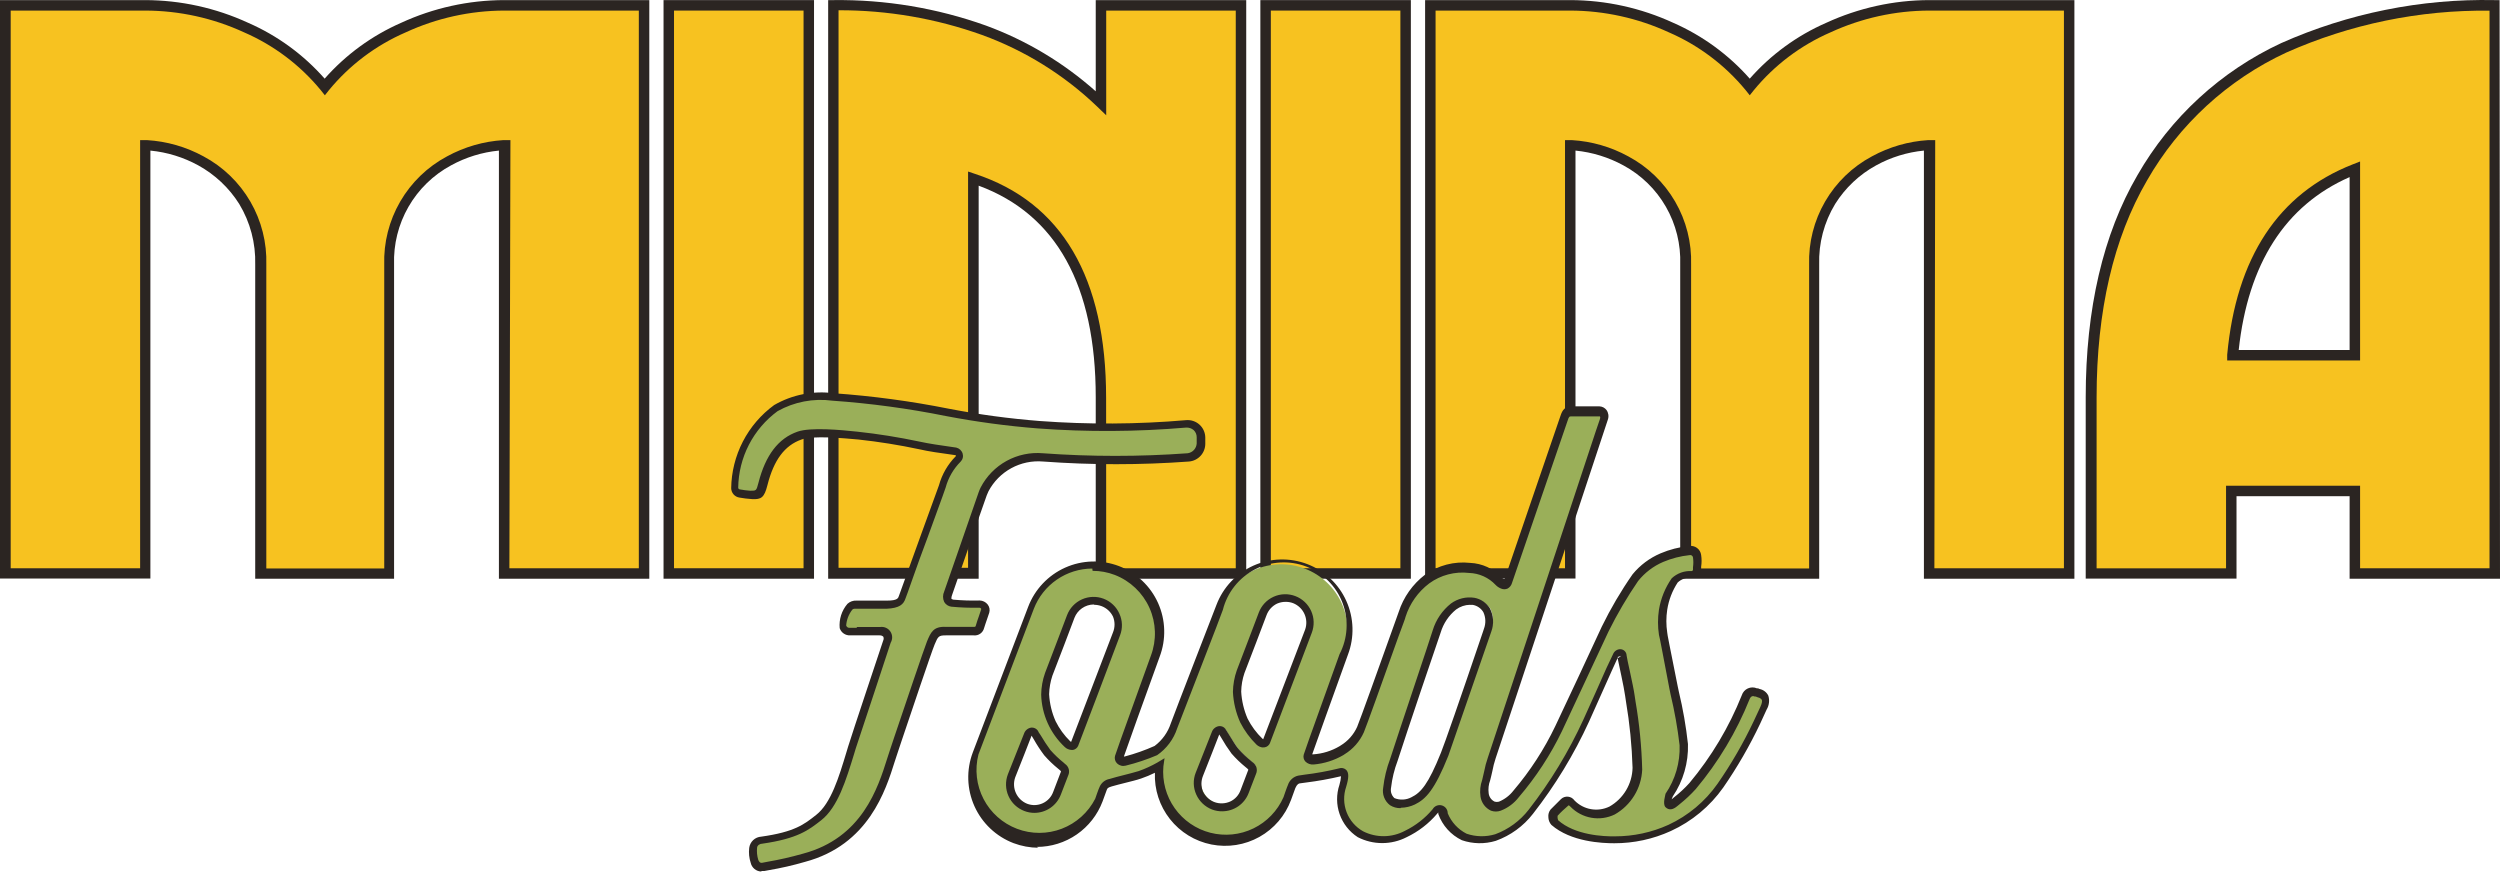
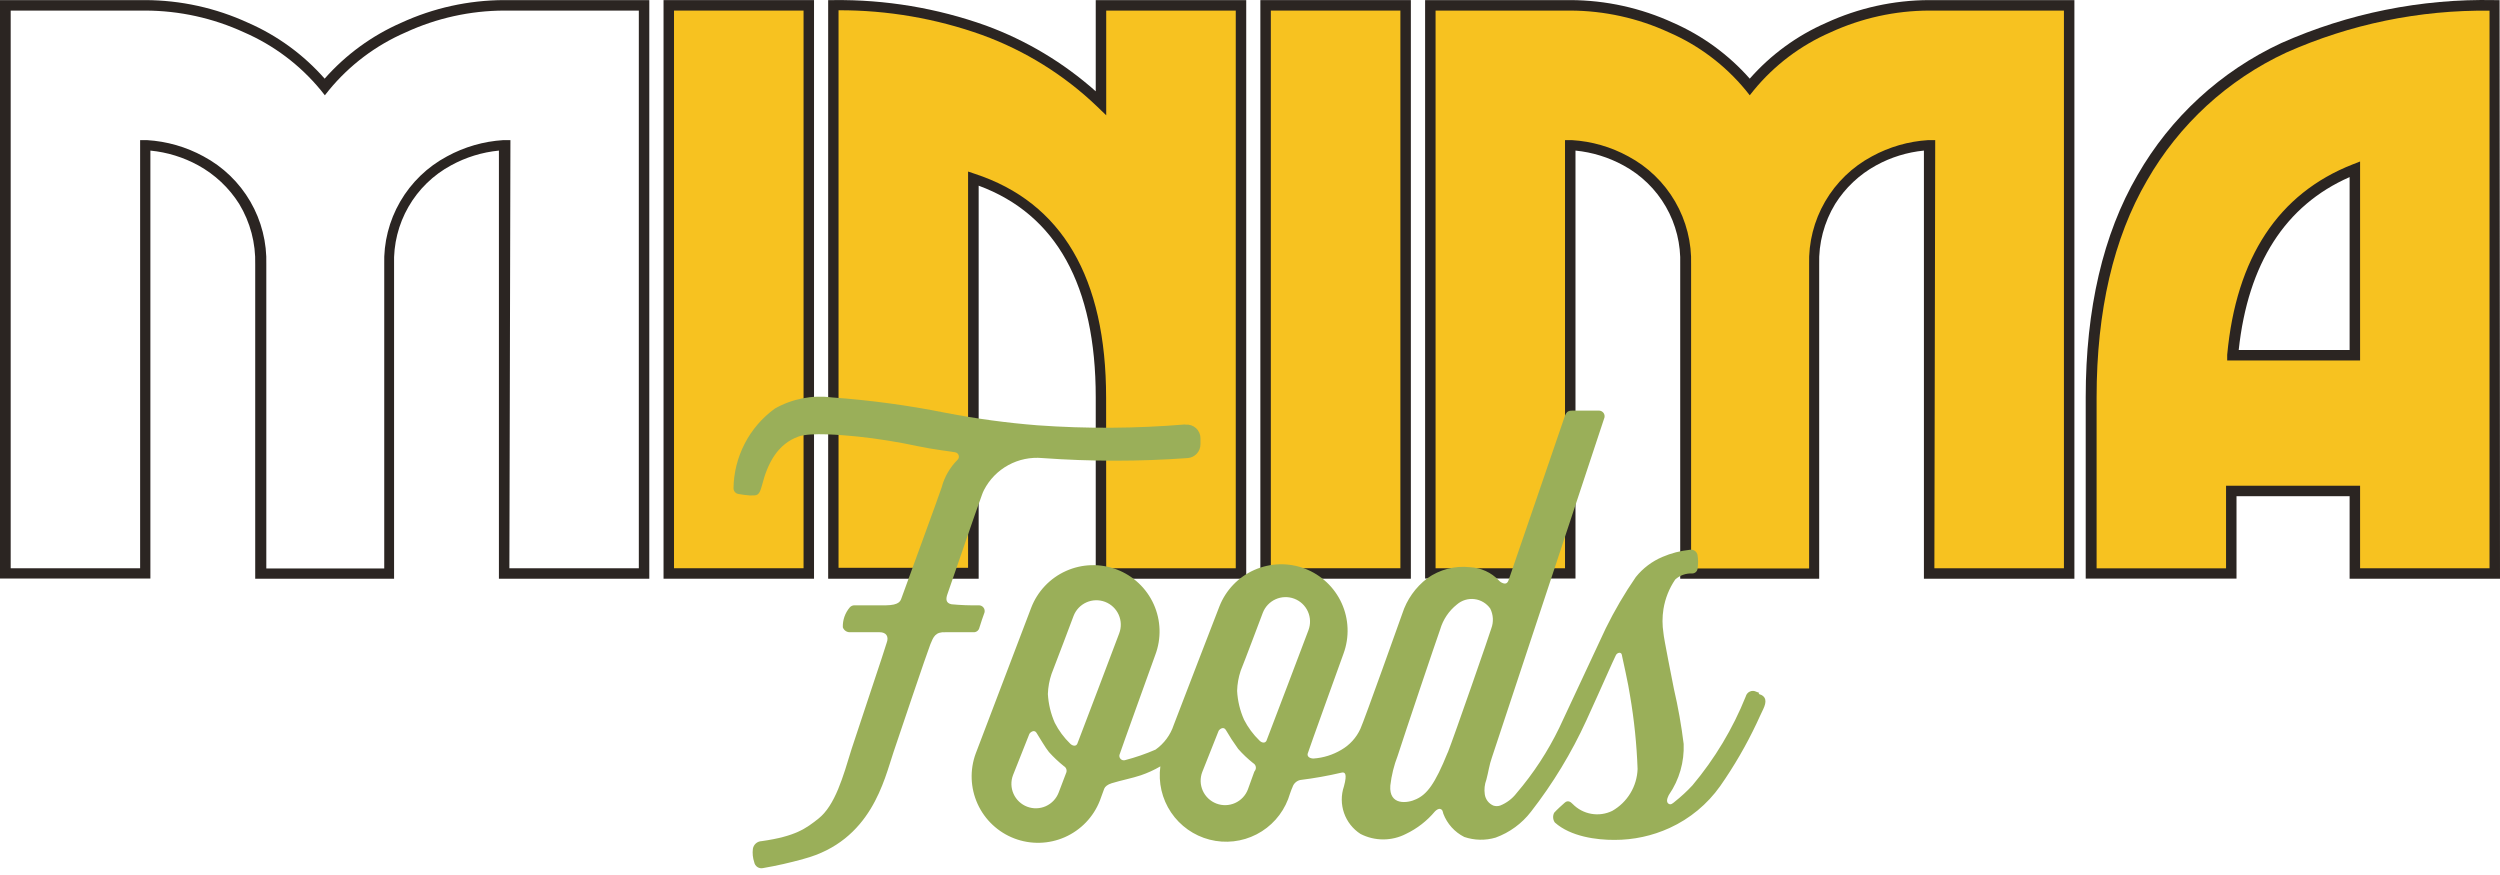
<svg xmlns="http://www.w3.org/2000/svg" width="200" height="70" viewBox="0 0 200 70" fill="none">
-   <path d="M0.419 0.427H11.612C14.399 0.432 17.151 1.04 19.68 2.212C22.125 3.268 24.283 4.894 25.972 6.954C27.661 4.894 29.818 3.268 32.264 2.212C34.792 1.04 37.545 0.432 40.332 0.427H51.525V45.878H40.349V11.629H40.214C38.701 11.72 37.228 12.146 35.9 12.877C34.409 13.678 33.171 14.88 32.327 16.347C31.483 17.814 31.067 19.488 31.124 21.18V45.878H20.853V21.18C20.907 19.487 20.485 17.813 19.637 16.347C18.788 14.881 17.547 13.682 16.052 12.885C14.724 12.154 13.251 11.728 11.738 11.637H11.604V45.886H0.411L0.419 0.427Z" fill="#F7C220" />
  <path d="M51.944 46.297H39.913V12.047C38.57 12.178 37.267 12.58 36.084 13.229C34.662 13.996 33.481 15.146 32.676 16.547C31.871 17.949 31.473 19.547 31.526 21.163V46.297H20.417V21.163C20.464 19.456 20.019 17.773 19.135 16.312C18.322 15.023 17.195 13.963 15.86 13.229C14.676 12.58 13.374 12.178 12.031 12.047V46.28H0V0.008H11.612C14.459 0.015 17.27 0.635 19.856 1.826C22.197 2.849 24.284 4.374 25.972 6.292C27.661 4.376 29.748 2.852 32.088 1.826C34.673 0.635 37.485 0.015 40.332 0.008H51.944V46.297ZM40.751 45.459H51.106V0.846H40.349C37.623 0.852 34.931 1.447 32.456 2.589C30.071 3.621 27.966 5.206 26.315 7.213L25.989 7.624L25.662 7.213C24.012 5.208 21.91 3.623 19.529 2.589C17.051 1.447 14.357 0.853 11.629 0.846H0.855V45.459H11.21V11.21H11.763C13.345 11.305 14.887 11.748 16.279 12.508C17.841 13.341 19.14 14.595 20.028 16.127C20.917 17.659 21.359 19.409 21.305 21.18V45.476H30.739V21.18C30.685 19.409 31.128 17.659 32.016 16.127C32.904 14.595 34.203 13.341 35.766 12.508C37.15 11.753 38.683 11.31 40.256 11.21H40.834L40.751 45.459Z" fill="#2B2522" />
  <path d="M64.695 0.427H53.502V45.87H64.695V0.427Z" fill="#F7C220" />
  <path d="M65.122 46.297H53.083V0.008H65.122V46.297ZM53.921 45.459H64.284V0.846H53.921V45.459Z" fill="#2B2522" />
  <path d="M66.672 0.427C70.779 0.371 74.862 1.052 78.728 2.438C82.221 3.718 85.406 5.715 88.078 8.302V0.461H99.279V45.911H88.103V31.778C88.103 22.344 84.702 16.505 77.899 14.259V45.878H66.697L66.672 0.427Z" fill="#F7C220" />
  <path d="M99.698 46.297H87.659V31.778C87.659 22.847 84.509 17.15 78.293 14.854V46.297H66.253V0.008H66.672C70.827 -0.044 74.958 0.646 78.871 2.044C82.105 3.23 85.086 5.015 87.659 7.305V0.008H99.698V46.297ZM88.497 45.459H98.861V0.846H88.497V9.224L87.785 8.537C85.145 6.004 82.007 4.05 78.569 2.798C74.884 1.479 70.997 0.81 67.083 0.821V45.425H77.446V13.723L77.991 13.907C84.962 16.195 88.489 22.227 88.489 31.82L88.497 45.459Z" fill="#2B2522" />
  <path d="M112.441 0.427H101.248V45.87H112.441V0.427Z" fill="#F7C220" />
  <path d="M112.869 46.297H100.829V0.008H112.869V46.297ZM101.667 45.459H112.031V0.846H101.667V45.459Z" fill="#2B2522" />
  <path d="M114.427 0.427H125.62C128.407 0.432 131.159 1.04 133.688 2.212C136.134 3.268 138.291 4.894 139.98 6.954C141.666 4.894 143.82 3.268 146.263 2.212C148.792 1.04 151.545 0.432 154.331 0.427H165.533V45.878H154.331V11.629H154.206C152.693 11.719 151.219 12.145 149.891 12.877C148.4 13.678 147.162 14.88 146.319 16.347C145.475 17.814 145.058 19.488 145.116 21.18V45.878H134.836V21.18C134.892 19.489 134.476 17.817 133.634 16.35C132.792 14.883 131.557 13.68 130.069 12.877C128.741 12.146 127.267 11.72 125.754 11.629H125.62V45.878H114.427V0.427Z" fill="#F7C220" />
  <path d="M165.952 46.297H153.913V12.047C152.572 12.178 151.272 12.58 150.092 13.229C148.755 13.96 147.627 15.021 146.816 16.312C145.929 17.771 145.484 19.456 145.535 21.163V46.297H134.417V21.163C134.474 19.547 134.078 17.948 133.275 16.547C132.471 15.144 131.29 13.995 129.868 13.229C128.684 12.582 127.381 12.18 126.039 12.047V46.28H114.008V0.008H125.62C128.467 0.015 131.278 0.635 133.864 1.826C136.203 2.853 138.29 4.377 139.98 6.292C141.667 4.374 143.755 2.849 146.096 1.826C148.679 0.636 151.488 0.016 154.331 0.008H165.952V46.297ZM154.75 45.459H165.114V0.846H154.331C151.606 0.854 148.915 1.448 146.439 2.589C144.058 3.623 141.956 5.208 140.307 7.213L139.98 7.624L139.653 7.213C138 5.208 135.896 3.623 133.512 2.589C131.037 1.448 128.345 0.854 125.62 0.846H114.846V45.459H125.201V11.21H125.754C127.334 11.305 128.873 11.748 130.261 12.508C131.824 13.341 133.123 14.595 134.011 16.127C134.9 17.659 135.342 19.409 135.288 21.18V45.476H144.73V21.18C144.677 19.409 145.119 17.659 146.007 16.127C146.895 14.595 148.194 13.341 149.757 12.508C151.141 11.752 152.674 11.308 154.248 11.21H154.817L154.75 45.459Z" fill="#2B2522" />
  <path d="M167.309 31.778C167.309 24.757 168.669 18.906 171.389 14.226C173.99 9.663 177.95 6.026 182.716 3.82C188.019 1.46 193.778 0.301 199.581 0.427V45.878H188.388V39.284H178.502V45.878H167.309V31.778ZM188.388 28.426V13.539C182.59 15.818 179.34 20.777 178.636 28.418L188.388 28.426Z" fill="#F7C220" />
  <path d="M200 46.297H187.969V39.695H178.921V46.288H166.857V31.778C166.857 24.715 168.247 18.733 170.995 14.016C173.646 9.386 177.668 5.691 182.507 3.443C187.866 1.062 193.684 -0.111 199.548 0.008H199.966L200 46.297ZM188.807 45.459H199.162V0.854C193.563 0.786 188.016 1.929 182.9 4.206C178.216 6.382 174.322 9.959 171.758 14.444C169.085 19.035 167.728 24.866 167.728 31.786V45.467H178.083V38.857H188.807V45.459ZM188.807 28.837H178.175V28.385C178.896 20.61 182.264 15.482 188.229 13.145L188.807 12.919V28.837ZM179.097 27.999H187.969V14.167C182.825 16.429 179.842 21.079 179.097 27.999Z" fill="#2B2522" />
  <path d="M94.806 33.956C90.873 34.284 86.921 34.307 82.984 34.023C80.538 33.828 78.105 33.498 75.695 33.034C72.675 32.428 69.619 32.013 66.547 31.794C64.968 31.588 63.364 31.902 61.98 32.691C60.971 33.425 60.148 34.384 59.575 35.492C59.002 36.601 58.695 37.827 58.68 39.075C58.684 39.183 58.726 39.286 58.797 39.367C58.869 39.448 58.967 39.502 59.073 39.519C59.375 39.575 59.68 39.614 59.986 39.636C60.573 39.636 60.724 39.712 60.967 38.798C61.402 37.073 62.207 35.514 63.891 34.919C64.871 34.576 67.326 34.802 68.574 34.919C70.223 35.094 71.862 35.357 73.484 35.707C74.598 35.95 76.207 36.134 76.416 36.184C76.48 36.195 76.539 36.223 76.588 36.265C76.637 36.307 76.674 36.362 76.693 36.423C76.713 36.485 76.716 36.55 76.701 36.613C76.686 36.676 76.654 36.733 76.609 36.779C75.997 37.388 75.557 38.149 75.335 38.983C75.335 39.066 72.219 47.562 72.126 47.83C72.034 48.098 71.925 48.408 70.886 48.425C70.049 48.425 69.211 48.425 68.373 48.425C68.301 48.422 68.229 48.435 68.163 48.462C68.097 48.49 68.037 48.531 67.988 48.584C67.607 49.028 67.406 49.599 67.426 50.184C67.468 50.303 67.546 50.406 67.65 50.477C67.754 50.548 67.879 50.583 68.004 50.578C68.792 50.578 69.588 50.578 70.375 50.578C70.903 50.578 71.121 50.93 70.937 51.416C70.937 51.508 68.365 59.157 68.13 59.911C67.451 62.131 66.815 64.427 65.474 65.491C64.486 66.27 63.656 66.907 60.925 67.292C60.755 67.298 60.592 67.363 60.465 67.477C60.338 67.59 60.255 67.744 60.23 67.912C60.186 68.27 60.223 68.634 60.338 68.976C60.352 69.055 60.382 69.13 60.426 69.196C60.47 69.263 60.527 69.32 60.593 69.364C60.66 69.408 60.735 69.438 60.814 69.452C60.892 69.466 60.973 69.463 61.05 69.445C62.138 69.259 63.214 69.015 64.276 68.716C69.713 67.275 70.736 62.374 71.481 60.171C71.833 59.123 74.187 52.136 74.43 51.541C74.673 50.947 74.832 50.536 75.645 50.578C75.955 50.578 77.43 50.578 77.857 50.578C77.969 50.589 78.081 50.558 78.172 50.492C78.263 50.425 78.327 50.328 78.351 50.218C78.469 49.807 78.628 49.38 78.762 48.995C78.778 48.926 78.779 48.855 78.764 48.787C78.749 48.718 78.719 48.654 78.675 48.599C78.631 48.544 78.576 48.5 78.512 48.47C78.449 48.439 78.379 48.424 78.309 48.425C77.577 48.439 76.844 48.411 76.114 48.341C75.687 48.249 75.637 47.956 75.804 47.503C75.972 47.051 78.1 40.801 78.569 39.552C78.612 39.432 78.663 39.315 78.72 39.201C79.155 38.358 79.831 37.665 80.663 37.21C81.494 36.755 82.442 36.558 83.386 36.645C87.26 36.926 91.15 36.926 95.023 36.645C95.299 36.622 95.556 36.497 95.744 36.294C95.931 36.09 96.036 35.824 96.037 35.548V35.053C96.037 34.902 96.005 34.753 95.943 34.615C95.882 34.477 95.792 34.353 95.68 34.251C95.569 34.149 95.437 34.072 95.293 34.024C95.15 33.976 94.998 33.959 94.847 33.973" fill="#9AAF59" />
-   <path d="M60.891 69.722C60.694 69.713 60.504 69.64 60.353 69.513C60.201 69.385 60.096 69.211 60.054 69.018C59.929 68.638 59.889 68.234 59.936 67.837C59.965 67.597 60.078 67.375 60.254 67.209C60.43 67.044 60.659 66.946 60.9 66.932C63.572 66.555 64.335 65.952 65.298 65.189C66.48 64.259 67.108 62.19 67.719 60.162L67.845 59.743C68.096 58.906 70.652 51.257 70.66 51.231C70.683 51.184 70.694 51.133 70.694 51.081C70.694 51.028 70.683 50.977 70.66 50.93C70.62 50.895 70.574 50.867 70.524 50.85C70.473 50.833 70.42 50.826 70.367 50.829C69.579 50.829 68.8 50.829 68.013 50.829C67.829 50.838 67.647 50.786 67.496 50.682C67.344 50.578 67.232 50.426 67.175 50.251C67.143 49.902 67.182 49.55 67.288 49.217C67.395 48.883 67.567 48.574 67.795 48.307C67.892 48.217 68.007 48.147 68.133 48.103C68.258 48.058 68.391 48.039 68.524 48.048H70.97C71.808 48.048 71.858 47.847 71.917 47.662C71.976 47.478 72.83 45.149 73.668 42.812L75.117 38.824C75.359 37.944 75.823 37.142 76.466 36.495V36.419L75.955 36.344C75.344 36.26 74.279 36.117 73.542 35.941C71.934 35.599 70.309 35.339 68.675 35.162C67.468 35.053 65.022 34.827 64.117 35.162C62.776 35.632 61.905 36.796 61.394 38.815C61.143 39.821 60.891 39.963 60.171 39.929C59.825 39.907 59.481 39.865 59.14 39.804C58.963 39.775 58.801 39.684 58.683 39.548C58.565 39.411 58.499 39.238 58.495 39.058C58.513 37.759 58.832 36.482 59.428 35.327C60.025 34.172 60.881 33.172 61.93 32.406C63.371 31.573 65.047 31.24 66.697 31.459C69.792 31.678 72.87 32.092 75.913 32.699C78.309 33.161 80.728 33.488 83.16 33.679C87.065 33.97 90.988 33.948 94.889 33.612C95.084 33.595 95.28 33.618 95.465 33.681C95.65 33.743 95.82 33.843 95.964 33.975C96.108 34.106 96.223 34.266 96.302 34.445C96.381 34.623 96.422 34.816 96.423 35.012V35.506C96.422 35.861 96.288 36.204 96.048 36.466C95.808 36.728 95.478 36.89 95.124 36.922C91.236 37.207 87.333 37.207 83.445 36.922C82.564 36.846 81.68 37.031 80.904 37.454C80.128 37.877 79.493 38.52 79.08 39.301C79.026 39.407 78.978 39.516 78.938 39.628C78.678 40.332 77.924 42.535 77.262 44.445C76.718 46.02 76.248 47.386 76.173 47.579C76.097 47.771 76.114 47.905 76.114 47.905C76.114 47.905 76.156 47.947 76.257 47.972C76.961 48.035 77.669 48.058 78.376 48.039C78.499 48.042 78.62 48.073 78.73 48.128C78.84 48.183 78.937 48.261 79.013 48.358C79.086 48.45 79.135 48.558 79.157 48.673C79.179 48.788 79.173 48.907 79.139 49.02C79.08 49.204 79.013 49.38 78.954 49.564C78.896 49.748 78.795 50.008 78.728 50.243C78.684 50.426 78.575 50.587 78.421 50.695C78.266 50.803 78.078 50.851 77.89 50.829H77.606C76.768 50.829 75.93 50.829 75.662 50.829C75.092 50.829 75.042 50.913 74.774 51.55C74.506 52.187 72.855 57.121 72.126 59.274L71.816 60.204C71.741 60.414 71.674 60.64 71.59 60.891C70.853 63.237 69.487 67.594 64.393 68.951C63.444 69.228 62.479 69.449 61.503 69.613L61.151 69.68H60.933M68.574 50.159C69.186 50.159 69.806 50.159 70.417 50.159C70.573 50.137 70.733 50.16 70.877 50.224C71.021 50.289 71.144 50.393 71.231 50.524C71.319 50.655 71.368 50.809 71.372 50.966C71.376 51.124 71.335 51.28 71.255 51.416C71.255 51.416 68.742 59.056 68.457 59.886L68.331 60.305C67.686 62.399 67.032 64.569 65.7 65.617C64.695 66.404 63.832 67.083 60.992 67.493C60.808 67.493 60.581 67.61 60.565 67.82C60.534 68.141 60.565 68.466 60.657 68.775C60.707 68.909 60.791 69.068 61 69.018L61.394 68.942C62.349 68.778 63.294 68.563 64.226 68.297C68.976 67.041 70.233 63.036 70.987 60.648C71.062 60.397 71.138 60.162 71.213 59.953L71.523 59.023C72.311 56.685 73.953 51.818 74.162 51.307C74.464 50.586 74.673 50.092 75.687 50.151C75.938 50.151 77.019 50.151 77.597 50.151H77.874C78.025 50.151 78.041 50.151 78.075 50.017C78.142 49.774 78.226 49.539 78.309 49.304L78.485 48.777C78.492 48.762 78.496 48.746 78.496 48.731C78.496 48.715 78.492 48.699 78.485 48.684C78.471 48.664 78.453 48.647 78.431 48.635C78.409 48.623 78.384 48.617 78.36 48.617C77.605 48.634 76.849 48.606 76.097 48.534C75.982 48.517 75.871 48.474 75.774 48.409C75.677 48.344 75.595 48.258 75.536 48.157C75.475 48.026 75.443 47.883 75.443 47.738C75.443 47.593 75.475 47.45 75.536 47.319C75.603 47.135 76.097 45.71 76.617 44.211C77.279 42.292 78.041 40.089 78.293 39.377C78.338 39.248 78.392 39.122 78.452 38.999C78.917 38.102 79.638 37.362 80.524 36.874C81.41 36.387 82.421 36.173 83.428 36.26C87.285 36.541 91.158 36.541 95.015 36.26C95.208 36.233 95.385 36.139 95.517 35.996C95.648 35.852 95.726 35.667 95.736 35.472V34.978C95.737 34.871 95.716 34.766 95.674 34.668C95.632 34.57 95.57 34.481 95.493 34.408C95.326 34.265 95.109 34.193 94.889 34.207C90.943 34.544 86.976 34.567 83.026 34.274C80.563 34.08 78.113 33.749 75.687 33.286C72.684 32.681 69.644 32.27 66.588 32.054C65.076 31.851 63.538 32.145 62.207 32.892C61.244 33.599 60.458 34.521 59.911 35.584C59.365 36.646 59.072 37.821 59.057 39.016C59.058 39.05 59.072 39.082 59.095 39.106C59.118 39.131 59.149 39.146 59.182 39.15C59.459 39.203 59.739 39.239 60.02 39.259C60.514 39.259 60.506 39.259 60.674 38.631C61.243 36.411 62.265 35.07 63.799 34.534C64.837 34.165 67.275 34.392 68.591 34.534C70.262 34.715 71.923 34.981 73.567 35.33C74.33 35.498 75.335 35.64 75.93 35.724L76.5 35.807C76.619 35.836 76.729 35.895 76.819 35.978C76.908 36.062 76.975 36.168 77.011 36.285C77.045 36.397 77.049 36.516 77.02 36.63C76.993 36.743 76.934 36.847 76.852 36.93C76.278 37.503 75.865 38.217 75.653 38.999C75.653 39.041 75.469 39.519 74.196 43.029C73.358 45.233 72.52 47.721 72.445 47.864C72.286 48.349 71.975 48.651 70.912 48.701H68.348C68.318 48.7 68.288 48.705 68.261 48.717C68.233 48.728 68.209 48.746 68.189 48.768C67.9 49.133 67.728 49.577 67.694 50.042C67.713 50.101 67.752 50.151 67.804 50.185C67.856 50.218 67.918 50.233 67.979 50.226H68.515" fill="#2B2522" />
  <path d="M140.742 55.429L140.499 55.337C140.421 55.296 140.334 55.274 140.246 55.271C140.158 55.269 140.07 55.287 139.989 55.323C139.909 55.359 139.837 55.413 139.781 55.481C139.724 55.548 139.683 55.628 139.661 55.714C138.625 58.295 137.185 60.696 135.397 62.827C134.957 63.301 134.481 63.741 133.973 64.142C133.839 64.251 133.638 64.46 133.437 64.259C133.236 64.058 133.512 63.589 133.529 63.564C134.342 62.375 134.75 60.956 134.693 59.517C134.511 58.038 134.251 56.57 133.914 55.119C133.847 54.767 133.076 50.93 133.076 50.645C132.976 50.009 132.976 49.362 133.076 48.726C133.213 47.88 133.533 47.073 134.015 46.364C134.199 46.196 134.414 46.067 134.649 45.984C134.883 45.9 135.132 45.864 135.38 45.878C135.489 45.876 135.593 45.834 135.672 45.76C135.751 45.685 135.799 45.584 135.808 45.476C135.858 45.131 135.858 44.781 135.808 44.437C135.799 44.365 135.775 44.295 135.738 44.233C135.701 44.17 135.651 44.116 135.592 44.074C135.533 44.031 135.466 44.001 135.395 43.986C135.324 43.971 135.25 43.97 135.179 43.984C134.426 44.063 133.689 44.255 132.993 44.554C132.161 44.907 131.431 45.459 130.865 46.163C129.965 47.471 129.161 48.843 128.46 50.268C128.351 50.519 124.941 57.808 124.74 58.227C123.829 60.109 122.68 61.866 121.322 63.455C120.983 63.896 120.532 64.238 120.015 64.444C119.836 64.506 119.641 64.506 119.462 64.444C119.282 64.365 119.124 64.241 119.005 64.084C118.887 63.927 118.81 63.742 118.783 63.547C118.725 63.152 118.768 62.748 118.909 62.374C119.068 61.788 119.144 61.176 119.353 60.598C119.395 60.481 128.209 33.847 128.326 33.495C128.358 33.429 128.372 33.355 128.369 33.282C128.366 33.208 128.345 33.137 128.308 33.073C128.271 33.01 128.219 32.956 128.156 32.917C128.094 32.878 128.022 32.855 127.949 32.85C127.111 32.85 126.642 32.85 125.771 32.85C125.419 32.85 125.285 32.967 125.142 33.42C125 33.872 120.878 45.836 120.694 46.389C120.61 46.657 120.459 46.741 120.224 46.649C120.105 46.607 119.998 46.535 119.914 46.439C119.306 45.795 118.47 45.414 117.585 45.375C116.381 45.244 115.17 45.56 114.184 46.263C113.242 46.98 112.543 47.968 112.182 49.095C112.064 49.422 109.14 57.641 108.83 58.311C108.509 59.014 107.976 59.6 107.306 59.986C106.628 60.39 105.864 60.628 105.077 60.682C104.809 60.682 104.549 60.539 104.616 60.288C104.683 60.037 107.482 52.287 107.482 52.287C107.964 50.974 107.91 49.525 107.331 48.252C106.751 46.979 105.693 45.986 104.386 45.489C103.079 44.991 101.628 45.029 100.349 45.595C99.07 46.16 98.066 47.207 97.554 48.509C97.554 48.509 94.202 57.18 93.901 57.992C93.64 58.791 93.129 59.484 92.443 59.97C91.659 60.311 90.849 60.591 90.022 60.807C89.963 60.827 89.9 60.831 89.838 60.819C89.777 60.807 89.721 60.78 89.673 60.739C89.626 60.699 89.59 60.647 89.569 60.588C89.548 60.53 89.542 60.467 89.552 60.405C89.62 60.162 92.418 52.404 92.418 52.404C92.666 51.753 92.783 51.059 92.763 50.363C92.742 49.666 92.585 48.98 92.299 48.345C92.014 47.709 91.606 47.136 91.098 46.658C90.591 46.18 89.995 45.807 89.343 45.559C88.026 45.059 86.565 45.101 85.28 45.678C83.995 46.254 82.991 47.318 82.49 48.634L78.058 60.28C77.575 61.592 77.629 63.042 78.209 64.315C78.788 65.588 79.846 66.581 81.153 67.078C82.46 67.576 83.911 67.537 85.19 66.972C86.469 66.407 87.474 65.36 87.986 64.058C87.986 64.058 88.271 63.262 88.338 63.095C88.405 62.927 88.606 62.76 88.933 62.659C89.662 62.433 90.608 62.248 91.27 62.022C91.812 61.837 92.334 61.599 92.828 61.31C92.653 62.601 92.957 63.911 93.684 64.992C94.411 66.072 95.51 66.848 96.771 67.172C98.033 67.496 99.37 67.345 100.527 66.747C101.685 66.15 102.582 65.148 103.049 63.932C103.049 63.932 103.326 63.095 103.401 62.969C103.445 62.828 103.526 62.701 103.635 62.601C103.743 62.501 103.877 62.431 104.021 62.399C105.129 62.263 106.228 62.067 107.314 61.813C107.59 61.746 107.8 61.863 107.515 62.91C107.281 63.601 107.284 64.351 107.523 65.04C107.763 65.729 108.226 66.318 108.839 66.714C109.401 67.003 110.024 67.154 110.657 67.154C111.289 67.154 111.912 67.003 112.475 66.714C113.369 66.287 114.16 65.673 114.795 64.913C114.904 64.804 115.08 64.67 115.231 64.72C115.382 64.77 115.407 64.846 115.466 65.097C115.773 65.904 116.37 66.568 117.141 66.957C117.954 67.234 118.832 67.252 119.655 67.007C120.773 66.599 121.752 65.882 122.478 64.938C124.233 62.682 125.721 60.231 126.91 57.632C127.237 56.937 128.468 54.181 128.745 53.56C128.904 53.192 129.088 52.806 129.256 52.446C129.279 52.387 129.318 52.334 129.368 52.294C129.418 52.255 129.478 52.229 129.541 52.22C129.75 52.22 129.75 52.404 129.767 52.488C129.784 52.572 130.295 54.851 130.404 55.655C130.735 57.594 130.937 59.553 131.007 61.52C130.983 62.205 130.785 62.873 130.43 63.459C130.075 64.046 129.576 64.532 128.98 64.871C128.46 65.123 127.875 65.205 127.307 65.106C126.738 65.007 126.216 64.731 125.813 64.318C125.637 64.134 125.419 63.999 125.176 64.217C124.933 64.435 124.589 64.737 124.338 65.013C124.272 65.136 124.242 65.275 124.251 65.414C124.259 65.553 124.307 65.687 124.388 65.801C125.653 66.932 127.74 67.2 129.164 67.192C130.684 67.195 132.188 66.869 133.571 66.236C135.191 65.495 136.587 64.339 137.617 62.885C138.728 61.294 139.703 59.613 140.533 57.858C140.709 57.481 140.876 57.104 141.061 56.727C141.329 56.158 141.345 55.697 140.692 55.513M85.28 61.863L84.693 63.405C84.509 63.889 84.14 64.28 83.667 64.493C83.194 64.705 82.656 64.72 82.172 64.536C81.687 64.351 81.296 63.982 81.084 63.509C80.872 63.036 80.856 62.498 81.04 62.014C81.04 62.014 82.297 58.864 82.339 58.738C82.381 58.612 82.725 58.319 82.917 58.621C83.11 58.922 83.646 59.844 83.914 60.162C84.282 60.571 84.683 60.949 85.112 61.293C85.209 61.348 85.28 61.438 85.311 61.544C85.342 61.651 85.331 61.765 85.28 61.863ZM86.185 59.501C86.084 59.727 85.816 59.685 85.623 59.501C85.12 59.014 84.701 58.448 84.383 57.825C84.062 57.096 83.875 56.316 83.83 55.521C83.848 54.973 83.947 54.431 84.124 53.912C84.383 53.267 85.883 49.279 85.883 49.279C86.067 48.795 86.437 48.404 86.91 48.191C87.383 47.979 87.92 47.964 88.405 48.148C88.889 48.333 89.281 48.702 89.493 49.175C89.705 49.648 89.72 50.186 89.536 50.67C89.536 50.67 86.285 59.274 86.185 59.501ZM100.343 61.737L99.832 63.153C99.648 63.638 99.279 64.029 98.806 64.241C98.333 64.453 97.795 64.469 97.311 64.284C96.826 64.1 96.435 63.731 96.223 63.258C96.011 62.785 95.995 62.247 96.18 61.763C96.18 61.763 97.436 58.621 97.478 58.495C97.52 58.37 97.855 58.076 98.056 58.378C98.362 58.906 98.695 59.417 99.053 59.911C99.419 60.325 99.82 60.706 100.251 61.05C100.3 61.077 100.343 61.112 100.377 61.155C100.412 61.198 100.438 61.248 100.453 61.3C100.469 61.353 100.474 61.409 100.468 61.464C100.462 61.519 100.445 61.572 100.419 61.62M101.324 59.249C101.215 59.475 100.955 59.442 100.762 59.249C100.259 58.763 99.84 58.197 99.522 57.574C99.198 56.846 99.011 56.065 98.969 55.27C98.985 54.722 99.081 54.18 99.254 53.661C99.522 53.016 101.022 49.028 101.022 49.028C101.207 48.544 101.576 48.152 102.049 47.94C102.522 47.728 103.059 47.713 103.544 47.897C104.028 48.081 104.42 48.451 104.632 48.924C104.844 49.397 104.859 49.934 104.675 50.419C104.675 50.419 101.424 59.015 101.324 59.241M115.818 60.196C114.787 62.76 114.142 63.547 113.304 63.932C112.617 64.268 111.101 64.469 111.226 62.843C111.319 62.028 111.517 61.229 111.813 60.464C112.399 58.638 114.871 51.307 115.214 50.352C115.443 49.564 115.912 48.867 116.555 48.358C116.746 48.192 116.97 48.069 117.212 47.995C117.454 47.921 117.709 47.899 117.96 47.93C118.211 47.961 118.452 48.044 118.669 48.174C118.886 48.304 119.074 48.478 119.219 48.684C119.342 48.93 119.413 49.198 119.428 49.472C119.442 49.746 119.4 50.02 119.303 50.276C119.303 50.36 116.312 58.973 115.826 60.196" fill="#9AAF59" />
-   <path d="M83.076 67.82C82.395 67.816 81.72 67.691 81.082 67.451C79.691 66.918 78.566 65.856 77.956 64.496C77.345 63.136 77.297 61.59 77.823 60.196L82.255 48.542C82.786 47.148 83.85 46.022 85.211 45.411C86.572 44.801 88.121 44.756 89.515 45.287C90.909 45.818 92.035 46.881 92.646 48.243C93.256 49.604 93.301 51.153 92.77 52.547C91.655 55.613 89.98 60.28 89.913 60.514C89.926 60.52 89.94 60.523 89.955 60.523C89.969 60.523 89.983 60.52 89.997 60.514C90.808 60.299 91.601 60.019 92.368 59.676C92.976 59.221 93.429 58.589 93.666 57.867C93.968 57.029 97.285 48.467 97.319 48.383C97.849 46.989 98.911 45.862 100.272 45.251C101.632 44.64 103.18 44.594 104.574 45.124C105.969 45.654 107.095 46.716 107.706 48.077C108.318 49.437 108.363 50.985 107.833 52.379C106.728 55.446 105.052 60.104 104.976 60.347C104.976 60.347 104.976 60.347 105.069 60.347C105.805 60.297 106.519 60.076 107.155 59.702L107.247 59.643C107.829 59.292 108.291 58.772 108.571 58.152C108.78 57.666 110.439 53.033 111.327 50.544C111.645 49.656 111.863 49.036 111.897 48.953C112.28 47.771 113.013 46.734 114 45.978C115.048 45.227 116.337 44.889 117.619 45.032C118.575 45.074 119.477 45.489 120.132 46.188C120.184 46.245 120.246 46.291 120.317 46.322C120.317 46.322 120.367 46.322 120.392 46.263C120.484 45.97 121.657 42.552 122.788 39.251C123.768 36.394 124.782 33.445 124.832 33.286C124.992 32.791 125.193 32.507 125.762 32.507H126.6C127.019 32.507 127.438 32.507 127.941 32.507C128.053 32.509 128.163 32.536 128.263 32.587C128.363 32.638 128.451 32.711 128.519 32.8C128.598 32.91 128.649 33.038 128.668 33.172C128.687 33.306 128.673 33.443 128.628 33.571C128.577 33.713 127.019 38.421 125.218 43.876C121.967 53.669 119.672 60.632 119.646 60.682C119.537 61.014 119.45 61.352 119.387 61.696C119.328 61.947 119.278 62.19 119.211 62.433C119.088 62.759 119.048 63.11 119.093 63.455C119.108 63.601 119.161 63.74 119.246 63.859C119.331 63.978 119.446 64.073 119.579 64.134C119.689 64.163 119.805 64.163 119.914 64.134C120.374 63.945 120.775 63.639 121.079 63.245C122.415 61.675 123.542 59.937 124.43 58.076C124.631 57.674 128.024 50.419 128.142 50.134C128.854 48.676 129.677 47.276 130.605 45.945C131.205 45.214 131.972 44.639 132.842 44.269C133.565 43.962 134.33 43.765 135.112 43.683C135.224 43.663 135.339 43.665 135.45 43.691C135.561 43.717 135.666 43.765 135.757 43.832C135.849 43.9 135.926 43.985 135.984 44.083C136.041 44.181 136.078 44.29 136.092 44.403C136.139 44.712 136.139 45.025 136.092 45.333V45.518C136.076 45.704 135.99 45.878 135.852 46.005C135.714 46.132 135.534 46.203 135.347 46.205C135.141 46.19 134.935 46.217 134.741 46.284C134.546 46.352 134.367 46.459 134.216 46.598C133.785 47.257 133.5 47.999 133.378 48.777C133.286 49.382 133.286 49.998 133.378 50.603C133.378 50.729 133.554 51.575 134.216 54.901L134.308 55.337C134.639 56.716 134.883 58.115 135.037 59.526C135.082 61.015 134.657 62.481 133.822 63.715C133.785 63.79 133.755 63.869 133.73 63.949L133.939 63.773C134.376 63.431 134.782 63.053 135.154 62.642C136.912 60.538 138.326 58.168 139.343 55.621C139.381 55.501 139.443 55.391 139.527 55.296C139.61 55.202 139.712 55.126 139.827 55.074C139.942 55.022 140.066 54.994 140.192 54.993C140.318 54.992 140.443 55.018 140.558 55.069H140.65L140.767 55.119C140.916 55.148 141.055 55.211 141.176 55.303C141.296 55.394 141.394 55.512 141.463 55.647C141.522 55.833 141.541 56.029 141.517 56.222C141.494 56.416 141.43 56.603 141.329 56.769L140.809 57.9C139.966 59.678 138.98 61.385 137.86 63.002C136.795 64.511 135.35 65.711 133.671 66.479C132.249 67.129 130.703 67.464 129.139 67.46C128.158 67.46 125.67 67.351 124.112 65.993C123.957 65.82 123.871 65.597 123.869 65.365C123.847 65.149 123.91 64.933 124.045 64.762C124.33 64.46 124.64 64.184 124.883 63.924C124.957 63.854 125.046 63.8 125.142 63.767C125.239 63.735 125.342 63.723 125.444 63.733C125.545 63.743 125.644 63.776 125.732 63.827C125.82 63.879 125.896 63.949 125.955 64.033C126.311 64.399 126.772 64.643 127.274 64.732C127.777 64.821 128.294 64.749 128.753 64.527C129.303 64.215 129.763 63.765 130.088 63.221C130.412 62.678 130.59 62.06 130.605 61.428C130.551 59.647 130.375 57.872 130.077 56.116L130.01 55.663C129.918 54.968 129.507 53.15 129.407 52.639L129.298 52.882C129.181 53.142 129.055 53.401 128.946 53.653C128.67 54.273 127.438 57.004 127.12 57.733C125.919 60.357 124.415 62.832 122.637 65.105C121.872 66.094 120.84 66.844 119.663 67.267C118.776 67.536 117.826 67.519 116.949 67.217C116.07 66.793 115.393 66.04 115.064 65.122V64.996L114.971 65.097C114.301 65.888 113.47 66.528 112.533 66.974C111.928 67.285 111.258 67.447 110.577 67.447C109.897 67.447 109.226 67.285 108.621 66.974C107.946 66.537 107.436 65.889 107.17 65.13C106.905 64.372 106.899 63.547 107.155 62.785C107.223 62.561 107.265 62.331 107.28 62.098C106.363 62.316 105.434 62.483 104.499 62.6L104.005 62.667C103.912 62.667 103.762 62.734 103.628 63.044C103.561 63.212 103.284 63.991 103.284 63.991C102.821 65.247 101.924 66.297 100.756 66.951C99.588 67.605 98.225 67.82 96.911 67.559C95.598 67.297 94.422 66.576 93.594 65.524C92.765 64.472 92.339 63.159 92.393 61.821C92.034 61.999 91.665 62.153 91.287 62.282C90.927 62.408 90.449 62.517 90.03 62.626C89.611 62.734 89.284 62.81 88.949 62.91C88.614 63.011 88.597 63.061 88.547 63.178C88.497 63.296 88.204 64.117 88.204 64.117C87.8 65.186 87.08 66.106 86.141 66.756C85.201 67.406 84.085 67.753 82.942 67.753M87.383 45.484C86.37 45.487 85.382 45.796 84.548 46.37C83.714 46.944 83.072 47.757 82.708 48.701L78.276 60.355C77.969 61.553 78.114 62.821 78.683 63.919C79.252 65.016 80.206 65.865 81.362 66.304C82.518 66.742 83.795 66.74 84.949 66.296C86.103 65.852 87.053 64.999 87.617 63.899C87.617 63.899 87.902 63.061 87.978 62.927C88.049 62.769 88.159 62.631 88.296 62.524C88.433 62.418 88.594 62.346 88.765 62.316C89.109 62.207 89.494 62.114 89.879 62.014C90.265 61.913 90.717 61.804 91.094 61.687C91.613 61.503 92.115 61.273 92.594 61L93.163 60.657L93.071 61.31C92.967 62.497 93.287 63.683 93.976 64.656C94.665 65.628 95.676 66.325 96.831 66.621C97.985 66.916 99.207 66.793 100.279 66.271C101.35 65.75 102.202 64.864 102.681 63.773C102.681 63.773 102.966 62.935 103.033 62.801C103.094 62.613 103.203 62.444 103.35 62.312C103.497 62.179 103.677 62.088 103.871 62.047L104.373 61.972C105.301 61.86 106.222 61.692 107.13 61.469C107.225 61.436 107.328 61.429 107.427 61.45C107.526 61.47 107.617 61.518 107.691 61.587C107.917 61.813 107.917 62.207 107.691 62.952C107.467 63.61 107.48 64.325 107.728 64.974C107.976 65.623 108.443 66.164 109.048 66.504C109.569 66.768 110.146 66.901 110.729 66.894C111.312 66.886 111.885 66.739 112.399 66.463C113.25 66.05 114.004 65.462 114.611 64.737C114.682 64.612 114.792 64.514 114.924 64.459C115.056 64.404 115.203 64.394 115.341 64.432C115.479 64.469 115.601 64.552 115.688 64.666C115.774 64.781 115.82 64.92 115.818 65.064C116.108 65.771 116.643 66.351 117.326 66.697C118.068 66.951 118.87 66.965 119.621 66.739C120.677 66.347 121.603 65.668 122.294 64.779C124.034 62.545 125.508 60.116 126.684 57.54C127.002 56.845 128.242 54.088 128.51 53.46L128.879 52.681L129.038 52.346C129.081 52.23 129.157 52.129 129.257 52.056C129.357 51.983 129.476 51.941 129.599 51.935C129.667 51.933 129.733 51.944 129.796 51.968C129.859 51.991 129.917 52.027 129.966 52.073C130.015 52.119 130.054 52.174 130.082 52.235C130.11 52.296 130.125 52.362 130.127 52.429C130.127 52.589 130.664 54.842 130.772 55.647L130.839 56.099C131.151 57.907 131.33 59.736 131.376 61.57C131.344 62.305 131.125 63.019 130.741 63.646C130.357 64.274 129.82 64.793 129.181 65.156C128.602 65.438 127.949 65.531 127.314 65.421C126.679 65.311 126.096 65.004 125.645 64.544C125.536 64.427 125.486 64.427 125.486 64.427C125.176 64.695 124.874 64.963 124.606 65.265C124.591 65.383 124.606 65.504 124.648 65.617C125.989 66.814 128.284 66.924 129.197 66.907C130.674 66.909 132.134 66.595 133.479 65.985C135.056 65.253 136.411 64.117 137.408 62.693C138.505 61.114 139.469 59.446 140.29 57.708L140.818 56.577C140.985 56.225 140.977 56.057 140.943 55.982C140.909 55.933 140.865 55.892 140.815 55.86C140.765 55.829 140.709 55.807 140.65 55.797L140.457 55.722H140.382C140.265 55.672 140.089 55.647 139.971 55.923C138.926 58.535 137.472 60.964 135.665 63.12C135.271 63.556 134.843 63.959 134.383 64.326L134.199 64.477C133.814 64.804 133.504 64.829 133.244 64.578C132.984 64.326 133.244 63.564 133.244 63.497C134.024 62.358 134.418 60.998 134.367 59.618C134.208 58.25 133.967 56.893 133.646 55.554L133.554 55.102C133.043 52.429 132.775 50.972 132.716 50.787C132.615 50.121 132.615 49.443 132.716 48.777C132.865 47.873 133.214 47.014 133.738 46.263C133.952 46.063 134.204 45.909 134.479 45.809C134.754 45.71 135.046 45.668 135.338 45.685C135.368 45.681 135.395 45.666 135.414 45.642C135.432 45.619 135.441 45.589 135.439 45.559V45.375C135.477 45.117 135.477 44.854 135.439 44.596C135.435 44.565 135.425 44.534 135.408 44.507C135.392 44.48 135.37 44.457 135.343 44.44C135.317 44.422 135.287 44.411 135.256 44.406C135.225 44.401 135.193 44.403 135.163 44.412C134.436 44.487 133.724 44.671 133.051 44.956C132.269 45.292 131.581 45.816 131.049 46.481C130.168 47.767 129.378 49.114 128.686 50.511C128.561 50.796 125.159 58.051 124.958 58.487C124.039 60.394 122.876 62.174 121.498 63.782C121.126 64.266 120.627 64.637 120.057 64.854C119.805 64.946 119.529 64.946 119.278 64.854C119.055 64.75 118.862 64.593 118.715 64.395C118.569 64.197 118.474 63.967 118.44 63.723C118.374 63.278 118.421 62.823 118.574 62.399C118.633 62.173 118.683 61.947 118.733 61.712C118.803 61.34 118.901 60.973 119.026 60.615C119.077 60.464 122.135 51.231 124.581 43.817C126.391 38.363 127.932 33.654 127.999 33.512C128.013 33.48 128.02 33.446 128.02 33.411C128.02 33.377 128.013 33.343 127.999 33.311H125.737C125.545 33.311 125.519 33.311 125.41 33.654C125.36 33.813 124.43 36.511 123.358 39.636C122.227 42.929 121.054 46.339 120.962 46.632C120.936 46.727 120.892 46.816 120.832 46.894C120.771 46.971 120.696 47.036 120.61 47.084C120.527 47.121 120.437 47.141 120.346 47.141C120.255 47.141 120.165 47.121 120.082 47.084C119.917 47.02 119.768 46.92 119.646 46.791C119.373 46.5 119.045 46.266 118.682 46.102C118.318 45.938 117.926 45.848 117.527 45.836C116.395 45.703 115.255 46.002 114.335 46.674C113.442 47.35 112.78 48.287 112.441 49.355C112.441 49.438 112.19 50.059 111.872 50.938C110.64 54.39 109.308 58.118 109.107 58.587C108.779 59.317 108.239 59.93 107.557 60.347L107.473 60.405C106.748 60.827 105.938 61.085 105.102 61.159C104.978 61.172 104.853 61.157 104.735 61.115C104.618 61.073 104.511 61.005 104.424 60.916C104.359 60.843 104.314 60.755 104.292 60.66C104.27 60.565 104.272 60.466 104.298 60.372C104.356 60.12 106.702 53.669 107.163 52.337C107.49 51.708 107.681 51.017 107.722 50.309C107.763 49.601 107.653 48.892 107.401 48.23C107.149 47.567 106.759 46.965 106.257 46.464C105.756 45.962 105.154 45.572 104.491 45.32C103.829 45.068 103.12 44.959 102.412 45C101.704 45.041 101.013 45.231 100.384 45.559C99.754 45.886 99.202 46.343 98.762 46.899C98.322 47.455 98.004 48.098 97.83 48.785C97.83 48.869 94.479 57.465 94.177 58.261C93.892 59.136 93.327 59.892 92.569 60.414C91.755 60.76 90.914 61.04 90.055 61.252C89.935 61.284 89.809 61.285 89.689 61.254C89.568 61.223 89.458 61.162 89.368 61.076C89.289 60.999 89.232 60.903 89.203 60.797C89.173 60.691 89.173 60.579 89.201 60.472C89.259 60.229 91.605 53.77 92.074 52.446C92.539 51.207 92.496 49.834 91.955 48.627C91.413 47.419 90.418 46.473 89.184 45.995C88.617 45.777 88.015 45.666 87.408 45.668M129.7 52.463L129.398 52.563C129.405 52.58 129.415 52.594 129.428 52.605C129.442 52.617 129.457 52.626 129.474 52.631L129.7 52.463ZM82.783 65.03C82.497 65.034 82.212 64.982 81.945 64.879C81.666 64.773 81.411 64.613 81.194 64.409C80.976 64.204 80.802 63.958 80.68 63.686C80.557 63.413 80.49 63.12 80.482 62.821C80.473 62.523 80.523 62.226 80.63 61.947C81.124 60.707 81.878 58.822 81.92 58.696C81.961 58.572 82.034 58.461 82.133 58.375C82.232 58.29 82.353 58.233 82.481 58.21C82.596 58.197 82.712 58.218 82.815 58.27C82.918 58.322 83.003 58.403 83.06 58.504C83.06 58.562 83.168 58.671 83.244 58.805C83.486 59.218 83.749 59.617 84.031 60.003C84.357 60.371 84.713 60.71 85.096 61.017L85.196 61.109C85.344 61.207 85.451 61.355 85.499 61.526C85.547 61.697 85.531 61.879 85.456 62.039L84.869 63.564C84.706 63.994 84.416 64.365 84.038 64.627C83.659 64.889 83.21 65.029 82.75 65.03M82.532 58.839C82.481 59.015 81.51 61.436 81.216 62.19C81.073 62.597 81.092 63.044 81.27 63.437C81.448 63.831 81.771 64.14 82.172 64.301C82.372 64.377 82.586 64.413 82.8 64.406C83.014 64.398 83.225 64.349 83.42 64.259C83.614 64.171 83.787 64.044 83.931 63.888C84.075 63.731 84.186 63.547 84.258 63.346L84.853 61.788C84.894 61.712 84.894 61.704 84.769 61.595L84.66 61.503C84.255 61.176 83.879 60.814 83.537 60.422C83.23 60.014 82.95 59.585 82.699 59.14C82.624 59.015 82.565 58.906 82.523 58.847M97.805 64.904C97.519 64.911 97.235 64.863 96.967 64.762C96.403 64.546 95.948 64.115 95.702 63.564C95.578 63.293 95.51 63 95.501 62.702C95.493 62.404 95.544 62.107 95.652 61.83C96.146 60.59 96.9 58.696 96.942 58.571C96.983 58.447 97.057 58.338 97.156 58.254C97.255 58.169 97.375 58.114 97.503 58.093C97.618 58.077 97.735 58.097 97.838 58.149C97.941 58.202 98.026 58.284 98.081 58.386C98.148 58.481 98.209 58.579 98.266 58.679C98.492 59.048 98.869 59.668 99.053 59.886C99.381 60.256 99.74 60.598 100.126 60.908L100.218 60.983C100.365 61.084 100.472 61.233 100.519 61.405C100.567 61.577 100.552 61.76 100.478 61.922L99.891 63.447C99.728 63.876 99.437 64.246 99.059 64.506C98.68 64.766 98.231 64.905 97.771 64.904M97.554 58.721C97.503 58.889 96.531 61.319 96.238 62.073C96.075 62.476 96.075 62.926 96.238 63.329C96.424 63.715 96.751 64.015 97.151 64.167C97.56 64.317 98.011 64.302 98.408 64.125C98.602 64.037 98.776 63.91 98.919 63.754C99.063 63.597 99.174 63.413 99.246 63.212L99.841 61.645C99.883 61.578 99.883 61.57 99.749 61.453L99.656 61.377C99.249 61.047 98.871 60.683 98.525 60.288C98.22 59.875 97.941 59.444 97.688 58.998C97.612 58.872 97.553 58.772 97.512 58.713M112.039 64.653C111.743 64.657 111.452 64.576 111.201 64.418C110.988 64.256 110.824 64.038 110.728 63.788C110.631 63.538 110.607 63.266 110.657 63.002C110.745 62.22 110.931 61.452 111.21 60.715L111.268 60.539C111.872 58.654 114.343 51.324 114.62 50.419C114.878 49.575 115.386 48.83 116.077 48.282C116.343 48.087 116.645 47.945 116.966 47.866C117.286 47.787 117.619 47.772 117.946 47.822C118.199 47.867 118.441 47.965 118.654 48.11C118.868 48.254 119.049 48.441 119.186 48.659C119.335 48.945 119.423 49.259 119.443 49.581C119.464 49.903 119.416 50.225 119.303 50.528L119.219 50.771C118.113 53.971 116.211 59.484 115.868 60.456C114.779 63.17 114.083 63.924 113.187 64.36C112.838 64.525 112.458 64.614 112.073 64.62M117.602 48.383C117.201 48.39 116.811 48.522 116.488 48.76C115.903 49.234 115.473 49.873 115.256 50.595C114.93 51.508 112.466 58.813 111.863 60.699L111.805 60.874C111.544 61.562 111.37 62.28 111.285 63.011C111.252 63.162 111.26 63.319 111.307 63.466C111.354 63.613 111.439 63.745 111.553 63.849C111.771 63.937 112.005 63.977 112.239 63.965C112.474 63.954 112.703 63.891 112.91 63.782C113.673 63.413 114.268 62.734 115.281 60.204C115.566 59.501 116.764 56.066 118.633 50.553L118.716 50.301C118.797 50.087 118.834 49.859 118.826 49.63C118.817 49.402 118.763 49.177 118.666 48.969C118.575 48.819 118.454 48.69 118.309 48.59C118.165 48.491 118.001 48.423 117.828 48.391C117.739 48.383 117.649 48.383 117.56 48.391M85.724 59.995C85.52 59.986 85.326 59.902 85.179 59.76C84.603 59.221 84.14 58.574 83.817 57.855C83.493 57.136 83.316 56.359 83.294 55.571C83.303 54.98 83.407 54.395 83.604 53.837C83.856 53.2 85.347 49.254 85.364 49.212C85.578 48.651 86.006 48.197 86.554 47.95C87.102 47.704 87.725 47.685 88.287 47.897C88.567 48.003 88.823 48.163 89.04 48.369C89.258 48.575 89.432 48.821 89.552 49.095C89.676 49.366 89.745 49.659 89.753 49.957C89.762 50.255 89.711 50.551 89.603 50.829C89.276 51.709 86.352 59.434 86.252 59.668C86.215 59.752 86.158 59.825 86.087 59.882C86.015 59.939 85.931 59.978 85.841 59.995H85.732M87.492 48.358C87.159 48.363 86.836 48.467 86.563 48.657C86.29 48.846 86.08 49.112 85.958 49.422C85.9 49.581 84.45 53.418 84.191 54.055C84.032 54.534 83.944 55.033 83.931 55.538C83.97 56.284 84.146 57.017 84.45 57.699C84.747 58.298 85.144 58.842 85.623 59.308C85.643 59.326 85.665 59.34 85.69 59.35C85.925 58.772 88.153 52.882 89.041 50.586C89.204 50.183 89.204 49.733 89.041 49.33C88.855 48.944 88.529 48.644 88.128 48.492C87.94 48.423 87.742 48.386 87.542 48.383M101.064 59.802C100.86 59.793 100.666 59.709 100.519 59.568C99.994 59.052 99.556 58.455 99.221 57.8C98.873 57.029 98.674 56.199 98.634 55.353C98.644 54.765 98.748 54.182 98.944 53.627C99.196 52.991 100.687 49.045 100.704 49.003C100.809 48.724 100.968 48.469 101.172 48.252C101.376 48.035 101.621 47.86 101.892 47.738C102.164 47.615 102.457 47.548 102.755 47.539C103.053 47.531 103.349 47.581 103.628 47.688C103.907 47.794 104.162 47.953 104.379 48.158C104.597 48.363 104.771 48.608 104.893 48.881C105.016 49.153 105.083 49.447 105.091 49.745C105.1 50.044 105.049 50.341 104.943 50.62C104.608 51.499 101.684 59.224 101.592 59.459C101.555 59.542 101.499 59.616 101.427 59.673C101.355 59.73 101.271 59.769 101.181 59.785H101.072M102.832 48.148C102.601 48.149 102.373 48.198 102.161 48.291C101.774 48.479 101.474 48.809 101.324 49.212C101.265 49.371 99.816 53.2 99.556 53.845C99.393 54.323 99.306 54.824 99.296 55.328C99.337 56.073 99.51 56.805 99.807 57.49C100.109 58.086 100.508 58.627 100.989 59.09L101.056 59.14C101.29 58.562 103.519 52.672 104.407 50.377C104.553 49.97 104.536 49.522 104.36 49.127C104.184 48.731 103.861 48.42 103.46 48.257C103.273 48.185 103.074 48.148 102.874 48.148" fill="#2B2522" />
</svg>